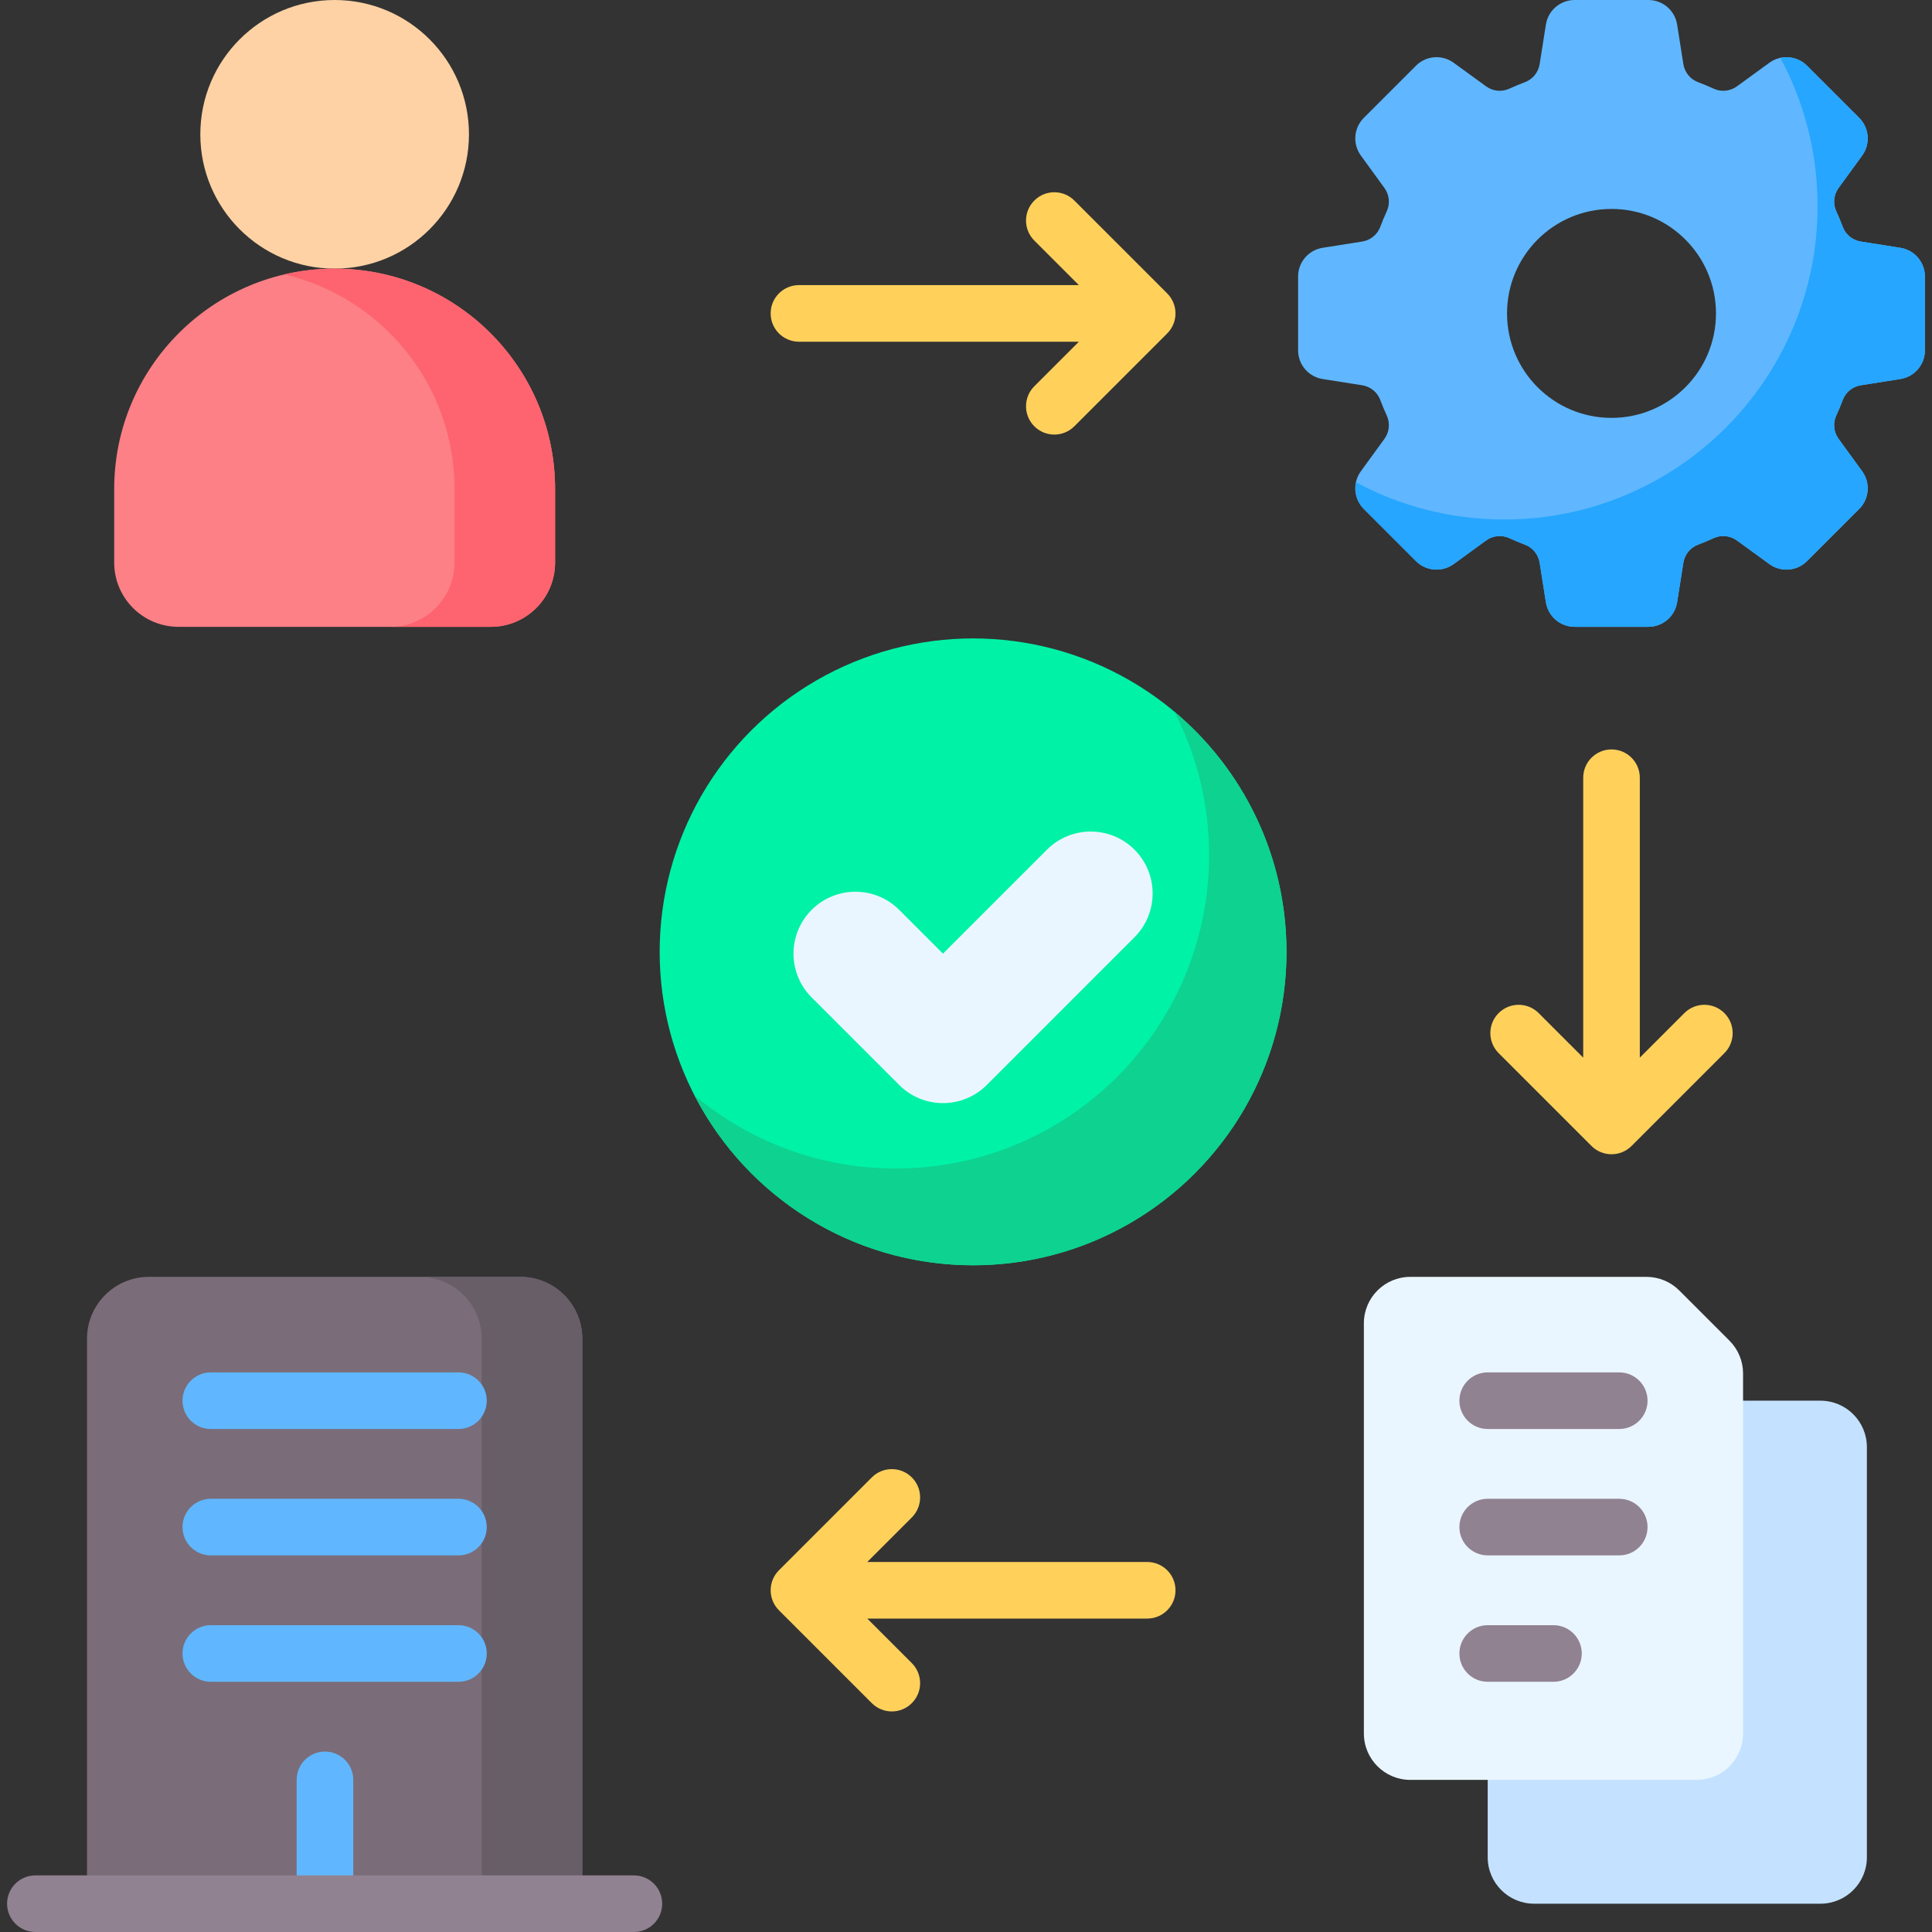
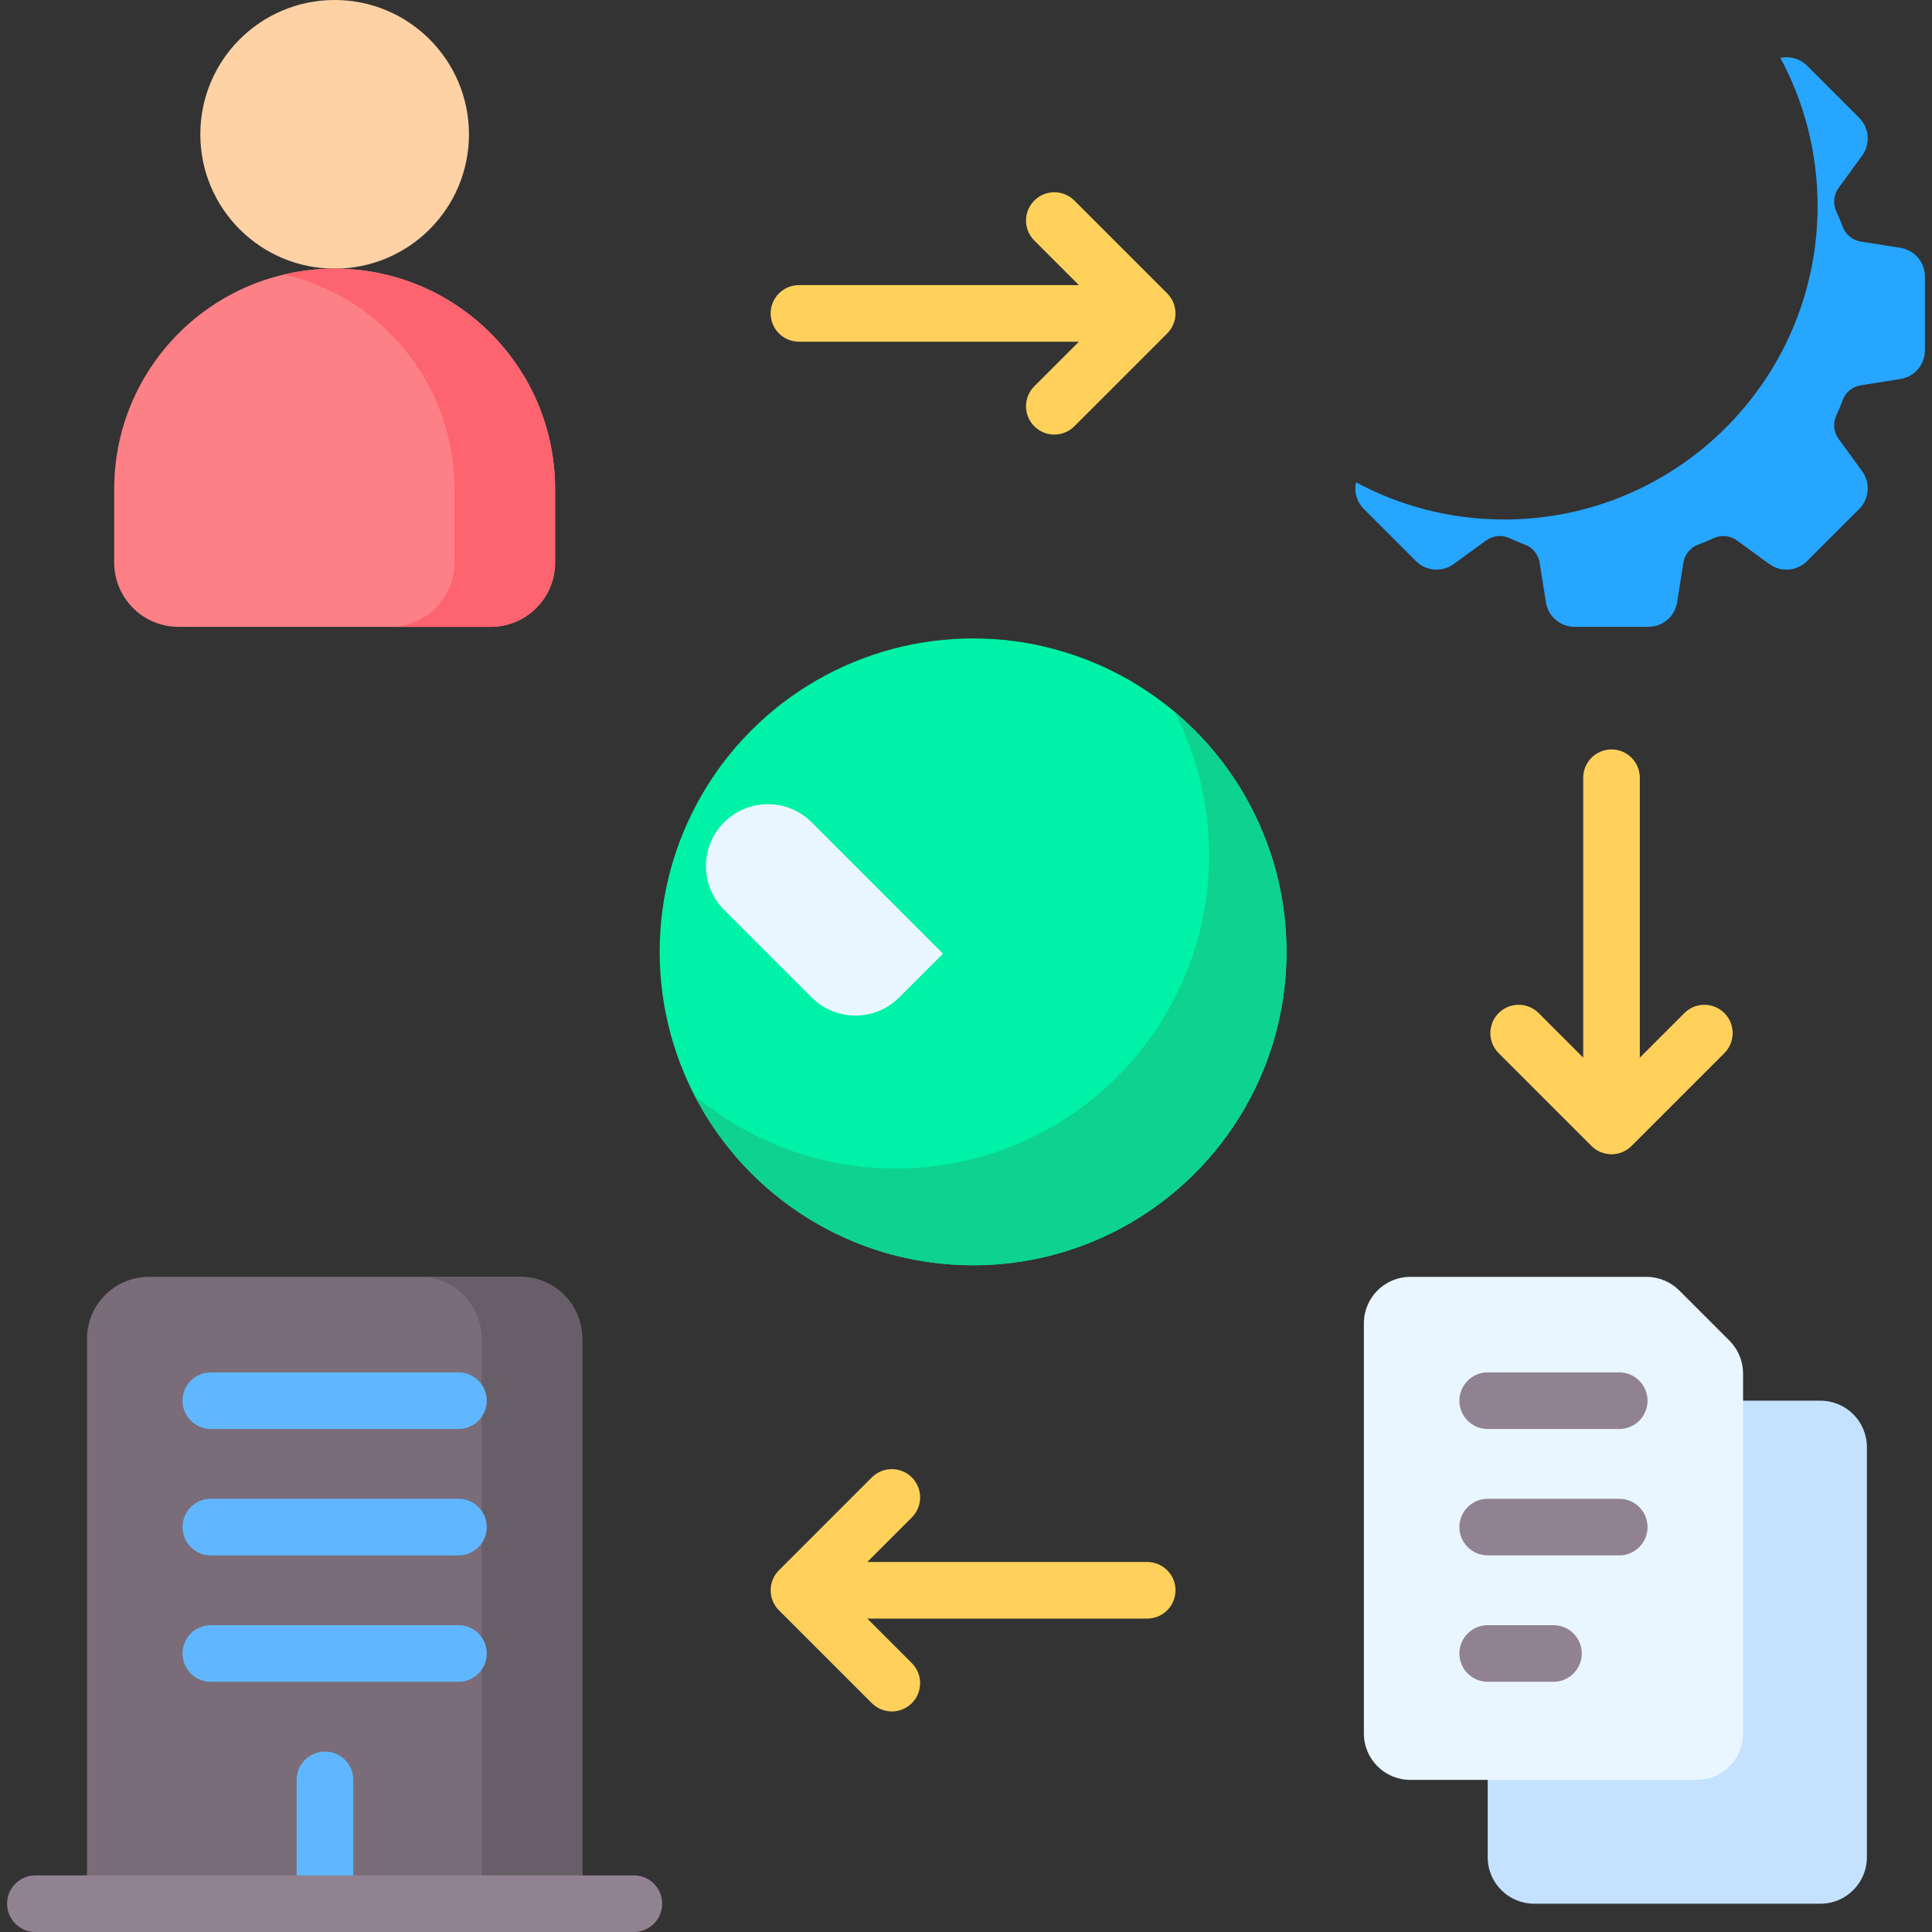
<svg xmlns="http://www.w3.org/2000/svg" id="Capa_1" enable-background="new 0 0 512 512" viewBox="0 0 512 512">
  <rect x="0" y="0" width="512" height="512" fill="#333333" stroke="none" />
  <g>
    <g>
      <g>
        <g>
-           <path d="m510.125 92.833v-19.55c0-3.792-2.759-7.021-6.504-7.612l-10.471-1.653c-2.168-.342-4.011-1.805-4.784-3.859-.537-1.427-1.123-2.83-1.755-4.207-.921-2.007-.66-4.359.639-6.145l6.244-8.586c2.23-3.067 1.898-7.3-.783-9.982l-13.824-13.824c-2.681-2.681-6.915-3.014-9.982-.783l-8.586 6.244c-1.786 1.299-4.137 1.559-6.145.639-1.378-.632-2.78-1.218-4.207-1.755-2.055-.773-3.517-2.616-3.859-4.784l-1.653-10.471c-.592-3.746-3.821-6.505-7.613-6.505h-19.55c-3.792 0-7.021 2.759-7.612 6.504l-1.653 10.471c-.342 2.168-1.805 4.011-3.859 4.784-1.427.537-2.83 1.123-4.207 1.755-2.007.921-4.359.66-6.145-.639l-8.586-6.244c-3.067-2.23-7.3-1.898-9.982.783l-13.824 13.824c-2.681 2.681-3.014 6.915-.783 9.982l6.244 8.586c1.299 1.786 1.56 4.137.639 6.145-.632 1.378-1.218 2.781-1.755 4.207-.773 2.055-2.616 3.517-4.784 3.859l-10.471 1.653c-3.746.591-6.504 3.82-6.504 7.612v19.55c0 3.792 2.759 7.021 6.504 7.612l10.471 1.653c2.168.342 4.011 1.805 4.784 3.859.537 1.427 1.123 2.83 1.755 4.207.921 2.007.66 4.359-.639 6.145l-6.244 8.586c-2.23 3.067-1.898 7.3.783 9.982l13.824 13.824c2.681 2.681 6.915 3.014 9.982.783l8.586-6.244c1.786-1.299 4.137-1.559 6.145-.639 1.378.632 2.78 1.218 4.207 1.755 2.055.773 3.517 2.616 3.859 4.784l1.653 10.471c.591 3.746 3.82 6.504 7.612 6.504h19.55c3.792 0 7.021-2.759 7.612-6.504l1.653-10.471c.342-2.168 1.805-4.011 3.859-4.784 1.427-.537 2.83-1.123 4.207-1.755 2.007-.921 4.359-.66 6.145.639l8.586 6.244c3.067 2.23 7.3 1.898 9.982-.783l13.824-13.824c2.681-2.681 3.014-6.915.783-9.982l-6.244-8.586c-1.299-1.786-1.559-4.137-.639-6.145.632-1.378 1.218-2.78 1.755-4.207.773-2.055 2.616-3.517 4.784-3.859l10.471-1.653c3.746-.591 6.505-3.819 6.505-7.611zm-83.058 17.911c-15.291 0-27.686-12.395-27.686-27.686s12.395-27.686 27.686-27.686 27.686 12.395 27.686 27.686c0 15.29-12.395 27.686-27.686 27.686z" fill="#60b7ff" />
-         </g>
+           </g>
        <g>
          <path d="m503.621 65.671-10.471-1.653c-2.168-.342-4.011-1.805-4.784-3.859-.537-1.427-1.123-2.83-1.755-4.207-.921-2.007-.66-4.359.639-6.145l6.244-8.586c2.23-3.067 1.898-7.3-.783-9.982l-13.824-13.824c-1.899-1.899-4.575-2.613-7.066-2.08 6.289 11.695 9.86 25.069 9.86 39.278 0 45.872-37.186 83.058-83.058 83.058-14.209 0-27.582-3.571-39.278-9.86-.533 2.49.181 5.167 2.08 7.066l13.824 13.824c2.681 2.681 6.915 3.014 9.982.783l8.586-6.244c1.786-1.299 4.137-1.559 6.144-.639 1.378.632 2.78 1.218 4.207 1.755 2.055.773 3.517 2.616 3.859 4.784l1.653 10.471c.591 3.746 3.82 6.504 7.612 6.504h19.55c3.792 0 7.021-2.759 7.612-6.504l1.653-10.471c.342-2.168 1.805-4.011 3.859-4.784 1.427-.537 2.83-1.123 4.207-1.755 2.007-.921 4.359-.66 6.145.639l8.586 6.244c3.067 2.23 7.3 1.898 9.982-.783l13.824-13.824c2.681-2.681 3.014-6.915.783-9.982l-6.244-8.586c-1.299-1.786-1.559-4.137-.639-6.145.632-1.378 1.218-2.78 1.755-4.207.773-2.055 2.616-3.517 4.784-3.859l10.471-1.653c3.746-.591 6.504-3.82 6.504-7.612v-19.55c.001-3.792-2.758-7.02-6.503-7.612z" fill="#26a6fe" />
        </g>
      </g>
      <g>
        <g>
          <circle cx="88.683" cy="35.596" fill="#fed2a4" r="35.596" />
        </g>
        <g>
          <path d="m88.683 71.193c-32.264.001-58.421 26.146-58.421 58.41v19.474c0 9.411 7.629 17.039 17.039 17.039h82.763c9.411 0 17.039-7.629 17.039-17.039v-19.474c.001-32.264-26.156-58.409-58.42-58.41z" fill="#fd8087" />
        </g>
        <g>
          <path d="m88.683 71.193c-4.594 0-9.061.538-13.349 1.542 25.847 6.025 45.11 29.186 45.11 56.869v19.473c0 9.411-7.629 17.04-17.039 17.04h26.661c9.411 0 17.039-7.629 17.039-17.04v-19.473c-.001-32.265-26.158-58.41-58.422-58.411z" fill="#fe646f" />
        </g>
      </g>
      <g>
        <g>
          <circle cx="257.875" cy="252.25" fill="#00f2a6" r="83.058" />
        </g>
        <g>
          <path d="m311.199 188.584c5.883 11.398 9.226 24.32 9.226 38.031 0 45.872-37.186 83.058-83.058 83.058-20.303 0-38.895-7.294-53.324-19.392 13.8 26.736 41.671 45.027 73.832 45.027 45.872 0 83.058-37.186 83.058-83.058 0-25.569-11.562-48.43-29.734-63.666z" fill="#0ed290" />
        </g>
        <g>
          <g>
-             <path d="m238.298 241.125 11.601 11.601 27.553-27.553c6.407-6.407 16.795-6.407 23.202 0 6.407 6.407 6.407 16.795 0 23.202l-39.154 39.155c-6.407 6.407-16.795 6.407-23.202 0l-23.202-23.202c-6.407-6.407-6.407-16.795 0-23.202 6.407-6.408 16.795-6.408 23.202-.001z" fill="#eaf6ff" />
+             <path d="m238.298 241.125 11.601 11.601 27.553-27.553l-39.154 39.155c-6.407 6.407-16.795 6.407-23.202 0l-23.202-23.202c-6.407-6.407-6.407-16.795 0-23.202 6.407-6.408 16.795-6.408 23.202-.001z" fill="#eaf6ff" />
          </g>
        </g>
      </g>
      <g>
        <g>
          <path d="m154.309 504.5h-131.252v-149.709c0-9.061 7.345-16.407 16.407-16.407h98.439c9.061 0 16.407 7.345 16.407 16.407v149.709z" fill="#7a6d79" />
        </g>
        <g>
          <path d="m154.309 354.791c0-9.061-7.345-16.407-16.407-16.407h-26.661c9.061 0 16.407 7.346 16.407 16.407v149.709h26.661z" fill="#685e68" />
        </g>
      </g>
      <g>
        <path d="m394.254 383.502v108.693c0 6.796 5.509 12.305 12.305 12.305h75.88c6.796 0 12.305-5.509 12.305-12.305v-108.693c0-6.796-5.509-12.305-12.305-12.305h-75.88c-6.796 0-12.305 5.509-12.305 12.305z" fill="#c4e2ff" />
      </g>
      <g>
        <path d="m361.441 350.689v108.693c0 6.796 5.509 12.305 12.305 12.305h75.88c6.796 0 12.305-5.509 12.305-12.305v-95.393c0-3.263-1.296-6.393-3.604-8.701l-13.3-13.3c-2.308-2.308-5.437-3.604-8.701-3.604h-62.58c-6.796 0-12.305 5.509-12.305 12.305z" fill="#eaf6ff" />
      </g>
    </g>
    <g>
      <path d="m86.119 464.187c-4.142 0-7.5 3.357-7.5 7.5v32.813h15v-32.813c0-4.143-3.358-7.5-7.5-7.5z" fill="#60b7ff" />
      <g>
        <path d="m121.496 378.697h-65.626c-4.142 0-7.5-3.357-7.5-7.5s3.358-7.5 7.5-7.5h65.626c4.142 0 7.5 3.357 7.5 7.5s-3.358 7.5-7.5 7.5z" fill="#60b7ff" />
      </g>
      <g>
        <path d="m121.496 412.193h-65.626c-4.142 0-7.5-3.357-7.5-7.5s3.358-7.5 7.5-7.5h65.626c4.142 0 7.5 3.357 7.5 7.5s-3.358 7.5-7.5 7.5z" fill="#60b7ff" />
      </g>
      <g>
        <path d="m121.496 445.691h-65.626c-4.142 0-7.5-3.357-7.5-7.5s3.358-7.5 7.5-7.5h65.626c4.142 0 7.5 3.357 7.5 7.5s-3.358 7.5-7.5 7.5z" fill="#60b7ff" />
      </g>
      <g fill="#ffd15b">
        <path d="m284.711 53.145c-2.928-2.928-7.677-2.929-10.606.001-2.929 2.929-2.929 7.678.001 10.606l11.806 11.806h-74.18c-4.142 0-7.5 3.357-7.5 7.5s3.358 7.5 7.5 7.5h74.18l-11.807 11.807c-2.929 2.93-2.929 7.678 0 10.607 1.465 1.464 3.385 2.196 5.304 2.196s3.839-.732 5.304-2.196l24.61-24.61c1.406-1.407 2.196-3.314 2.196-5.304s-.79-3.896-2.197-5.304z" />
        <path d="m456.98 268.48c-2.928-2.928-7.677-2.929-10.606.001l-11.806 11.806v-74.18c0-4.143-3.357-7.5-7.5-7.5s-7.5 3.357-7.5 7.5v74.18l-11.807-11.807c-2.93-2.928-7.678-2.928-10.607 0-2.929 2.93-2.929 7.678 0 10.607l24.61 24.61c1.407 1.406 3.314 2.196 5.304 2.196s3.896-.79 5.304-2.197l24.609-24.61c2.928-2.929 2.928-7.678-.001-10.606z" />
        <path d="m304.019 413.942h-74.181l11.807-11.808c2.929-2.929 2.929-7.678 0-10.606s-7.678-2.929-10.606.001l-24.609 24.61c-2.929 2.929-2.929 7.677 0 10.606l24.609 24.609c1.464 1.464 3.384 2.196 5.303 2.196s3.839-.732 5.303-2.196c2.929-2.93 2.929-7.678 0-10.607l-11.806-11.806h74.18c4.143 0 7.5-3.357 7.5-7.5s-3.358-7.499-7.5-7.499z" />
      </g>
      <path d="m1.875 504.5c0 4.142 3.358 7.5 7.5 7.5h158.616c4.142 0 7.5-3.358 7.5-7.5 0-4.142-3.358-7.5-7.5-7.5h-158.616c-4.142 0-7.5 3.358-7.5 7.5z" fill="#918291" />
      <g>
        <g>
          <path d="m429.118 378.697h-34.864c-4.143 0-7.5-3.357-7.5-7.5s3.357-7.5 7.5-7.5h34.864c4.143 0 7.5 3.357 7.5 7.5s-3.357 7.5-7.5 7.5z" fill="#918291" />
        </g>
        <g>
          <path d="m429.118 412.193h-34.864c-4.143 0-7.5-3.357-7.5-7.5s3.357-7.5 7.5-7.5h34.864c4.143 0 7.5 3.357 7.5 7.5s-3.357 7.5-7.5 7.5z" fill="#918291" />
        </g>
        <g>
          <path d="m411.686 445.691h-17.432c-4.143 0-7.5-3.357-7.5-7.5s3.357-7.5 7.5-7.5h17.432c4.143 0 7.5 3.357 7.5 7.5s-3.358 7.5-7.5 7.5z" fill="#918291" />
        </g>
      </g>
    </g>
  </g>
  <g />
  <g />
  <g />
  <g />
  <g />
  <g />
  <g />
  <g />
  <g />
  <g />
  <g />
  <g />
  <g />
  <g />
  <g />
</svg>